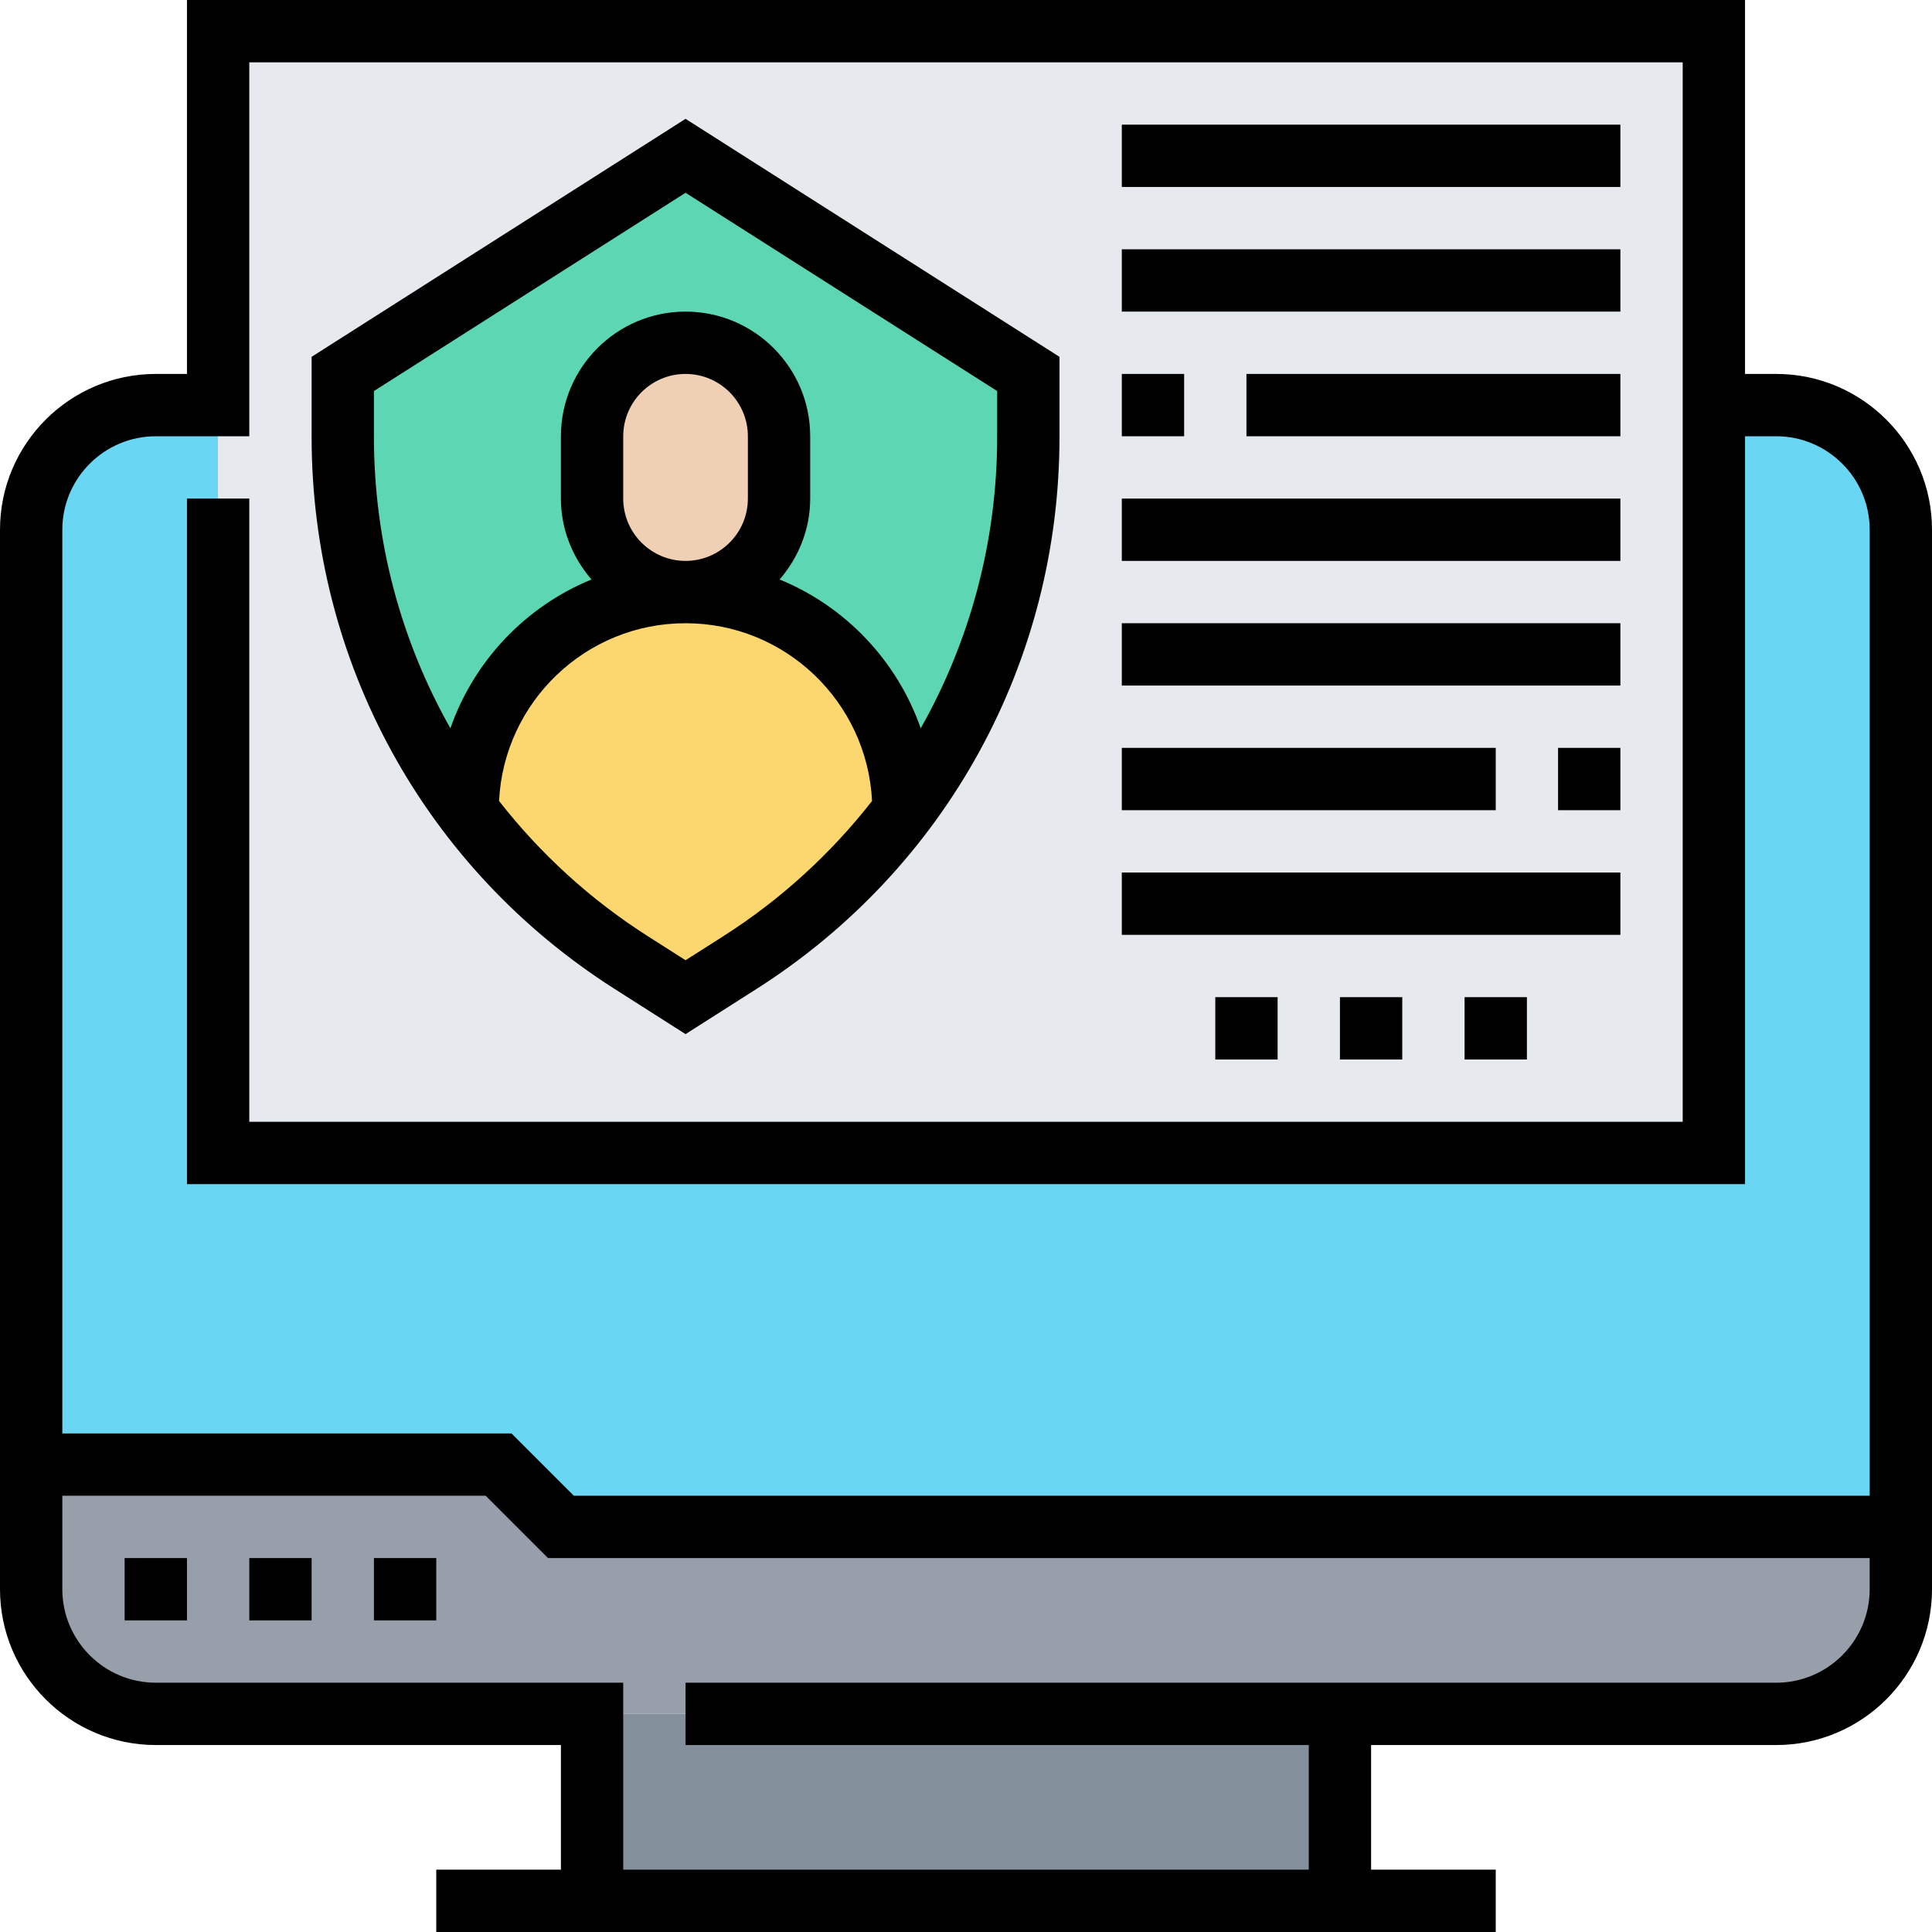
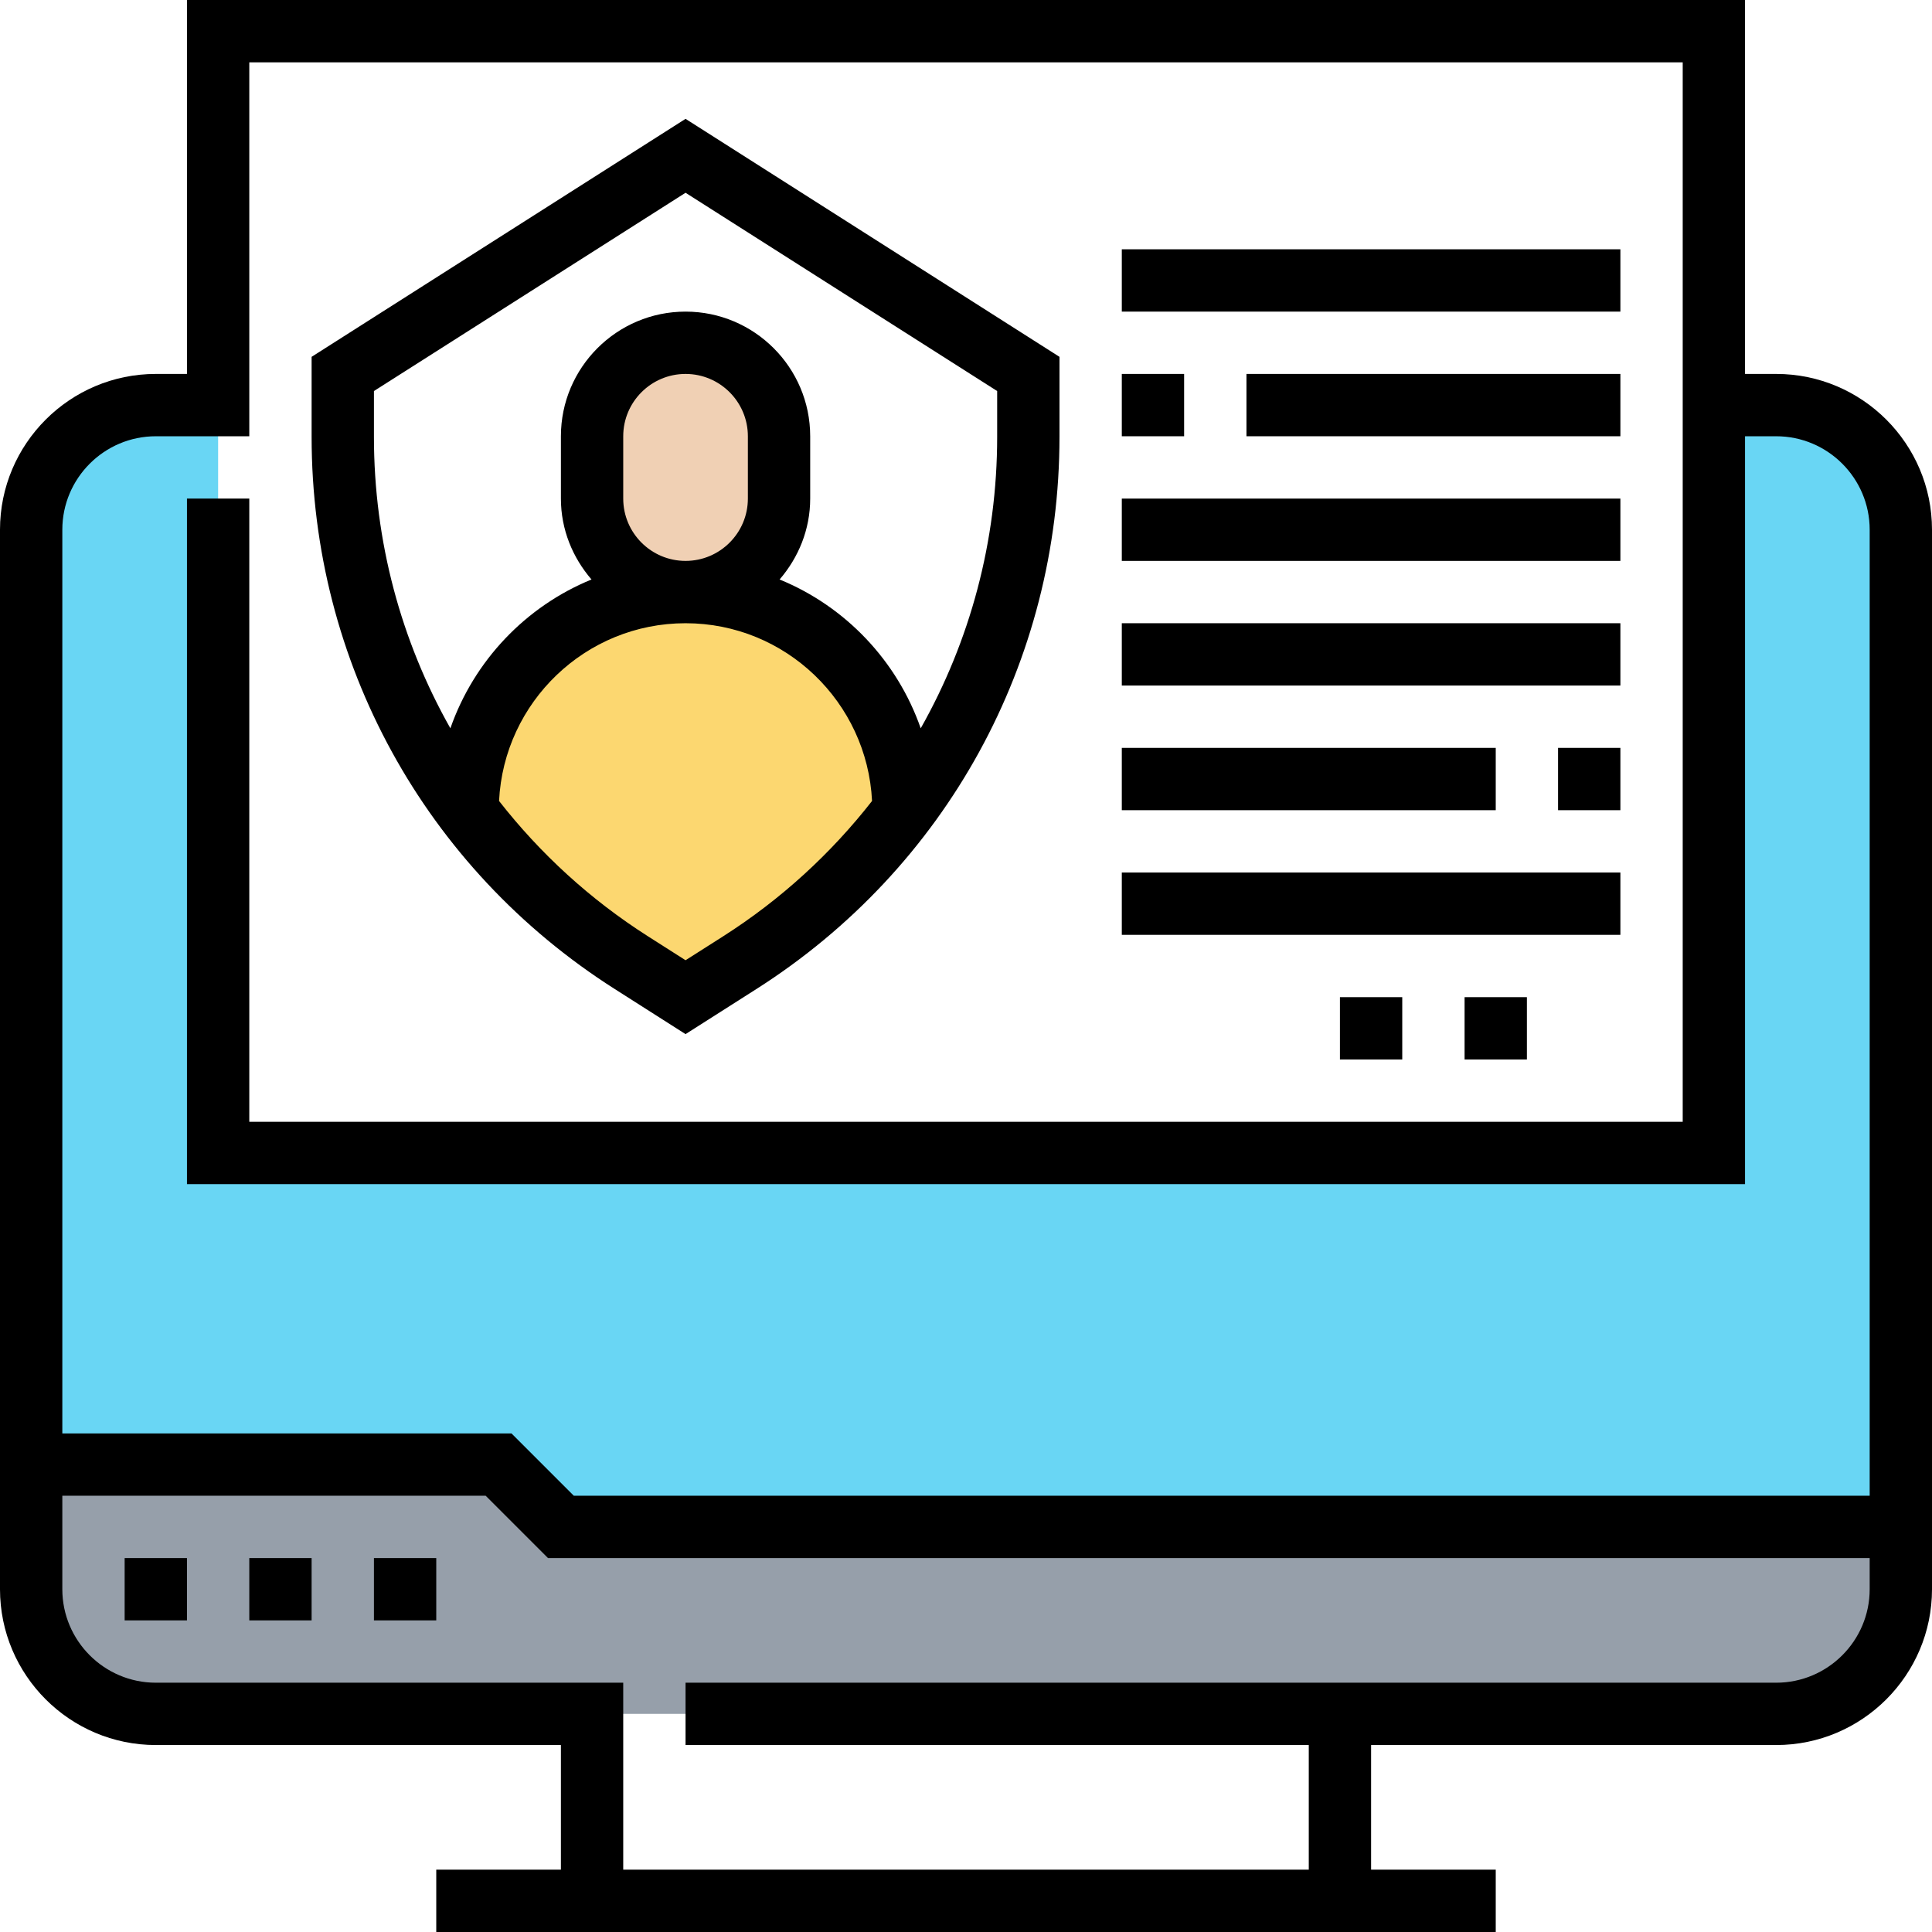
<svg xmlns="http://www.w3.org/2000/svg" height="496pt" viewBox="0 0 496 496" width="496pt">
-   <path d="m152 440h192v48h-192zm0 0" fill="#838f9b" />
  <path d="m8 376h120l16 16h344v16c0 17.68-14.32 32-32 32h-416c-17.68 0-32-14.32-32-32zm0 0" fill="#969faa" />
  <path d="m488 136v256h-344l-16-16h-120v-240c0-17.68 14.32-32 32-32h16v192h384v-192h16c17.68 0 32 14.32 32 32zm0 0" fill="#69d6f4" />
-   <path d="m440 104v192h-384v-288h384zm0 0" fill="#e6e9ed" />
-   <path d="m152 128c0 13.281 10.719 24 24 24-30.961 0-56 25.039-56 56-20.559-27.281-32-60.801-32-95.84v-16.16l88-56 88 56v16.16c0 35.039-11.441 68.559-32 95.84 0-15.52-6.238-29.441-16.398-39.602-10.16-10.16-24.082-16.398-39.602-16.398 13.281 0 24-10.719 24-24v-16c0-6.641-2.719-12.641-7.039-16.961-4.32-4.32-10.32-7.039-16.961-7.039-13.281 0-24 10.719-24 24zm0 0" fill="#5cd6b3" />
  <path d="m215.602 168.398c10.16 10.16 16.398 24.082 16.398 39.602-11.281 15.281-25.52 28.641-42.078 39.121l-13.922 8.879-13.922-8.879c-16.559-10.48-30.797-23.84-42.078-39.121 0-30.961 25.039-56 56-56 15.52 0 29.441 6.238 39.602 16.398zm0 0" fill="#fcd770" />
  <path d="m200 112v16c0 13.281-10.719 24-24 24s-24-10.719-24-24v-16c0-13.281 10.719-24 24-24 6.641 0 12.641 2.719 16.961 7.039 4.32 4.32 7.039 10.32 7.039 16.961zm0 0" fill="#f0d0b4" />
  <path d="m157.809 253.902 18.191 11.586 18.191-11.578c48.719-31.008 77.809-84 77.809-141.742v-20.559l-96-61.098-96 61.098v20.559c0 57.742 29.09 110.734 77.809 141.734zm27.801-13.496-9.609 6.113-9.602-6.113c-14.926-9.496-27.758-21.316-38.277-34.773 1.246-25.367 22.207-45.633 47.879-45.633s46.633 20.266 47.879 45.633c-10.52 13.457-23.352 25.277-38.27 34.773zm-25.609-112.406v-16c0-8.824 7.176-16 16-16s16 7.176 16 16v16c0 8.824-7.176 16-16 16s-16-7.176-16-16zm-64-27.609 80-50.902 80 50.902v11.777c0 26.777-6.953 52.391-19.625 74.809-6.055-17.336-19.32-31.289-36.23-38.207 4.832-5.609 7.855-12.809 7.855-20.77v-16c0-17.648-14.352-32-32-32s-32 14.352-32 32v16c0 7.961 3.023 15.16 7.855 20.77-16.91 6.918-30.176 20.879-36.23 38.207-12.672-22.418-19.625-48.031-19.625-74.809zm0 0" />
  <path d="m32 400h16v16h-16zm0 0" />
  <path d="m64 400h16v16h-16zm0 0" />
  <path d="m96 400h16v16h-16zm0 0" />
  <path d="m456 96h-8v-96h-400v96h-8c-22.055 0-40 17.945-40 40v272c0 22.055 17.945 40 40 40h104v32h-32v16h272v-16h-32v-32h104c22.055 0 40-17.945 40-40v-272c0-22.055-17.945-40-40-40zm-416 16h24v-96h368v272h-368v-160h-16v176h400v-192h8c13.23 0 24 10.77 24 24v248h-332.688l-16-16h-115.312v-232c0-13.23 10.77-24 24-24zm416 320h-280v16h160v32h-176v-48h-120c-13.23 0-24-10.77-24-24v-24h108.688l16 16h339.312v8c0 13.23-10.77 24-24 24zm0 0" />
-   <path d="m288 32h128v16h-128zm0 0" />
  <path d="m288 64h128v16h-128zm0 0" />
  <path d="m320 96h96v16h-96zm0 0" />
  <path d="m288 96h16v16h-16zm0 0" />
  <path d="m288 128h128v16h-128zm0 0" />
  <path d="m288 160h128v16h-128zm0 0" />
  <path d="m400 192h16v16h-16zm0 0" />
  <path d="m288 192h96v16h-96zm0 0" />
  <path d="m288 224h128v16h-128zm0 0" />
  <path d="m344 256h16v16h-16zm0 0" />
-   <path d="m312 256h16v16h-16zm0 0" />
  <path d="m376 256h16v16h-16zm0 0" />
</svg>